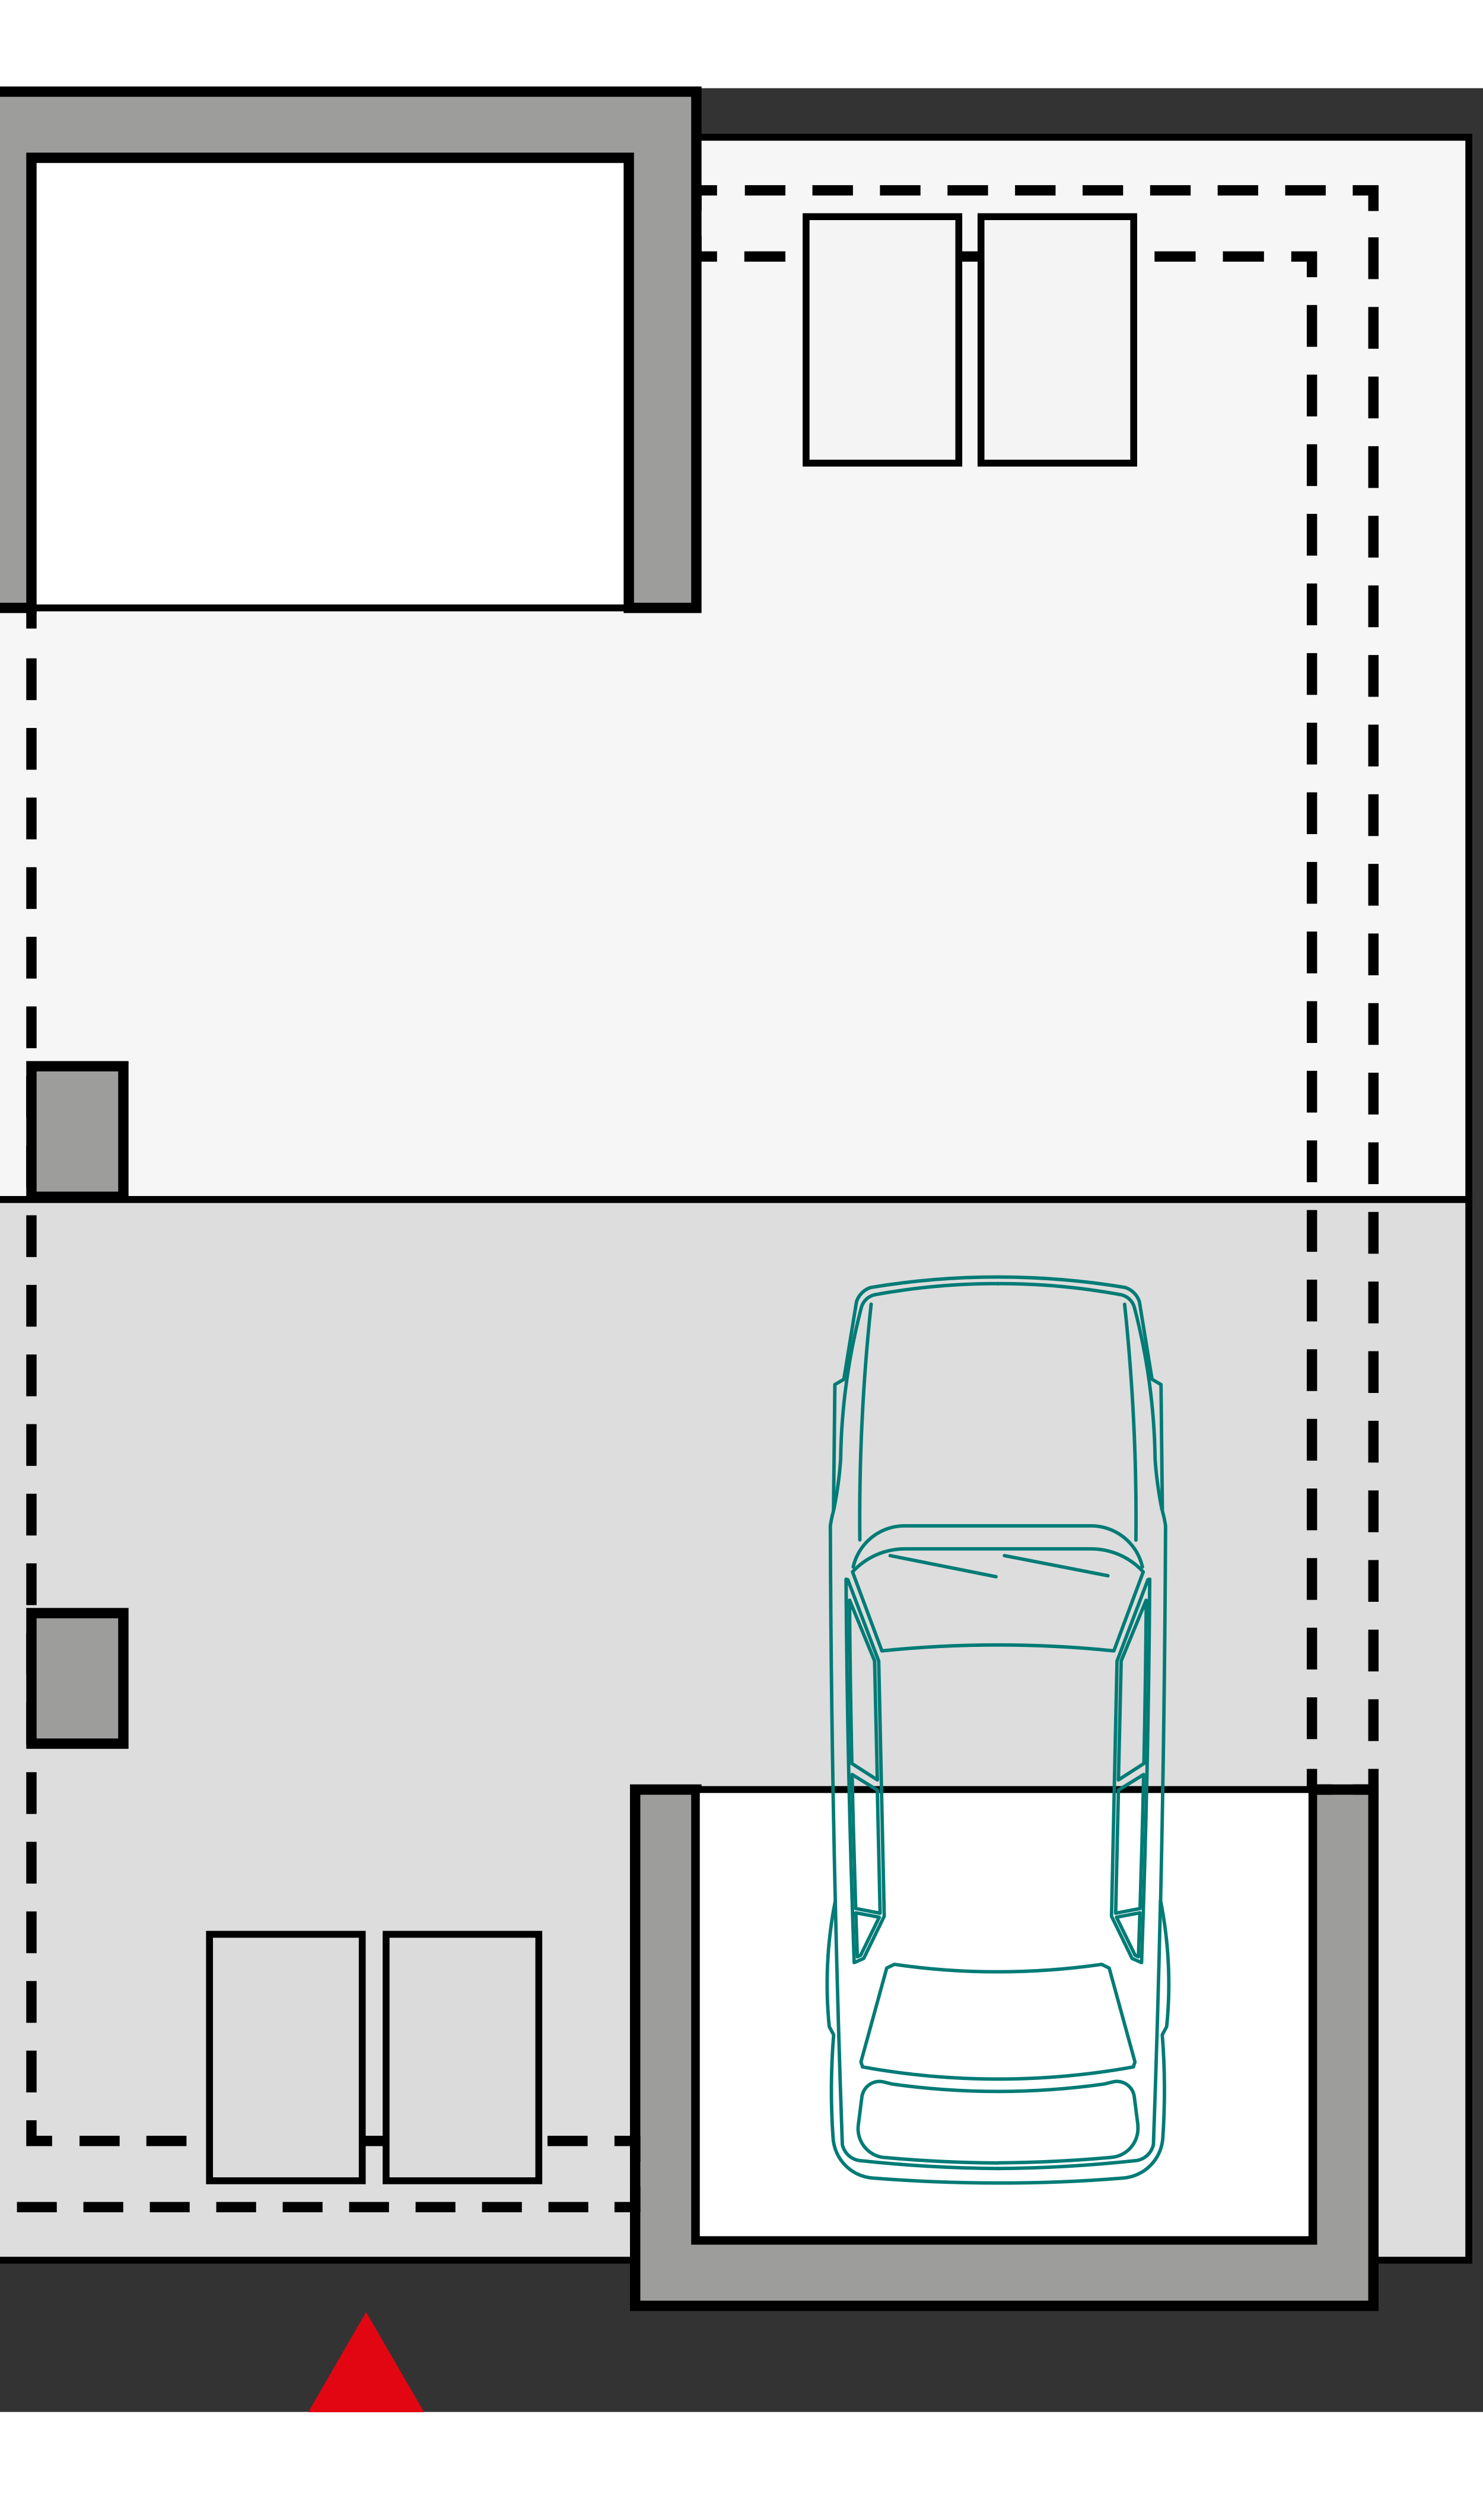
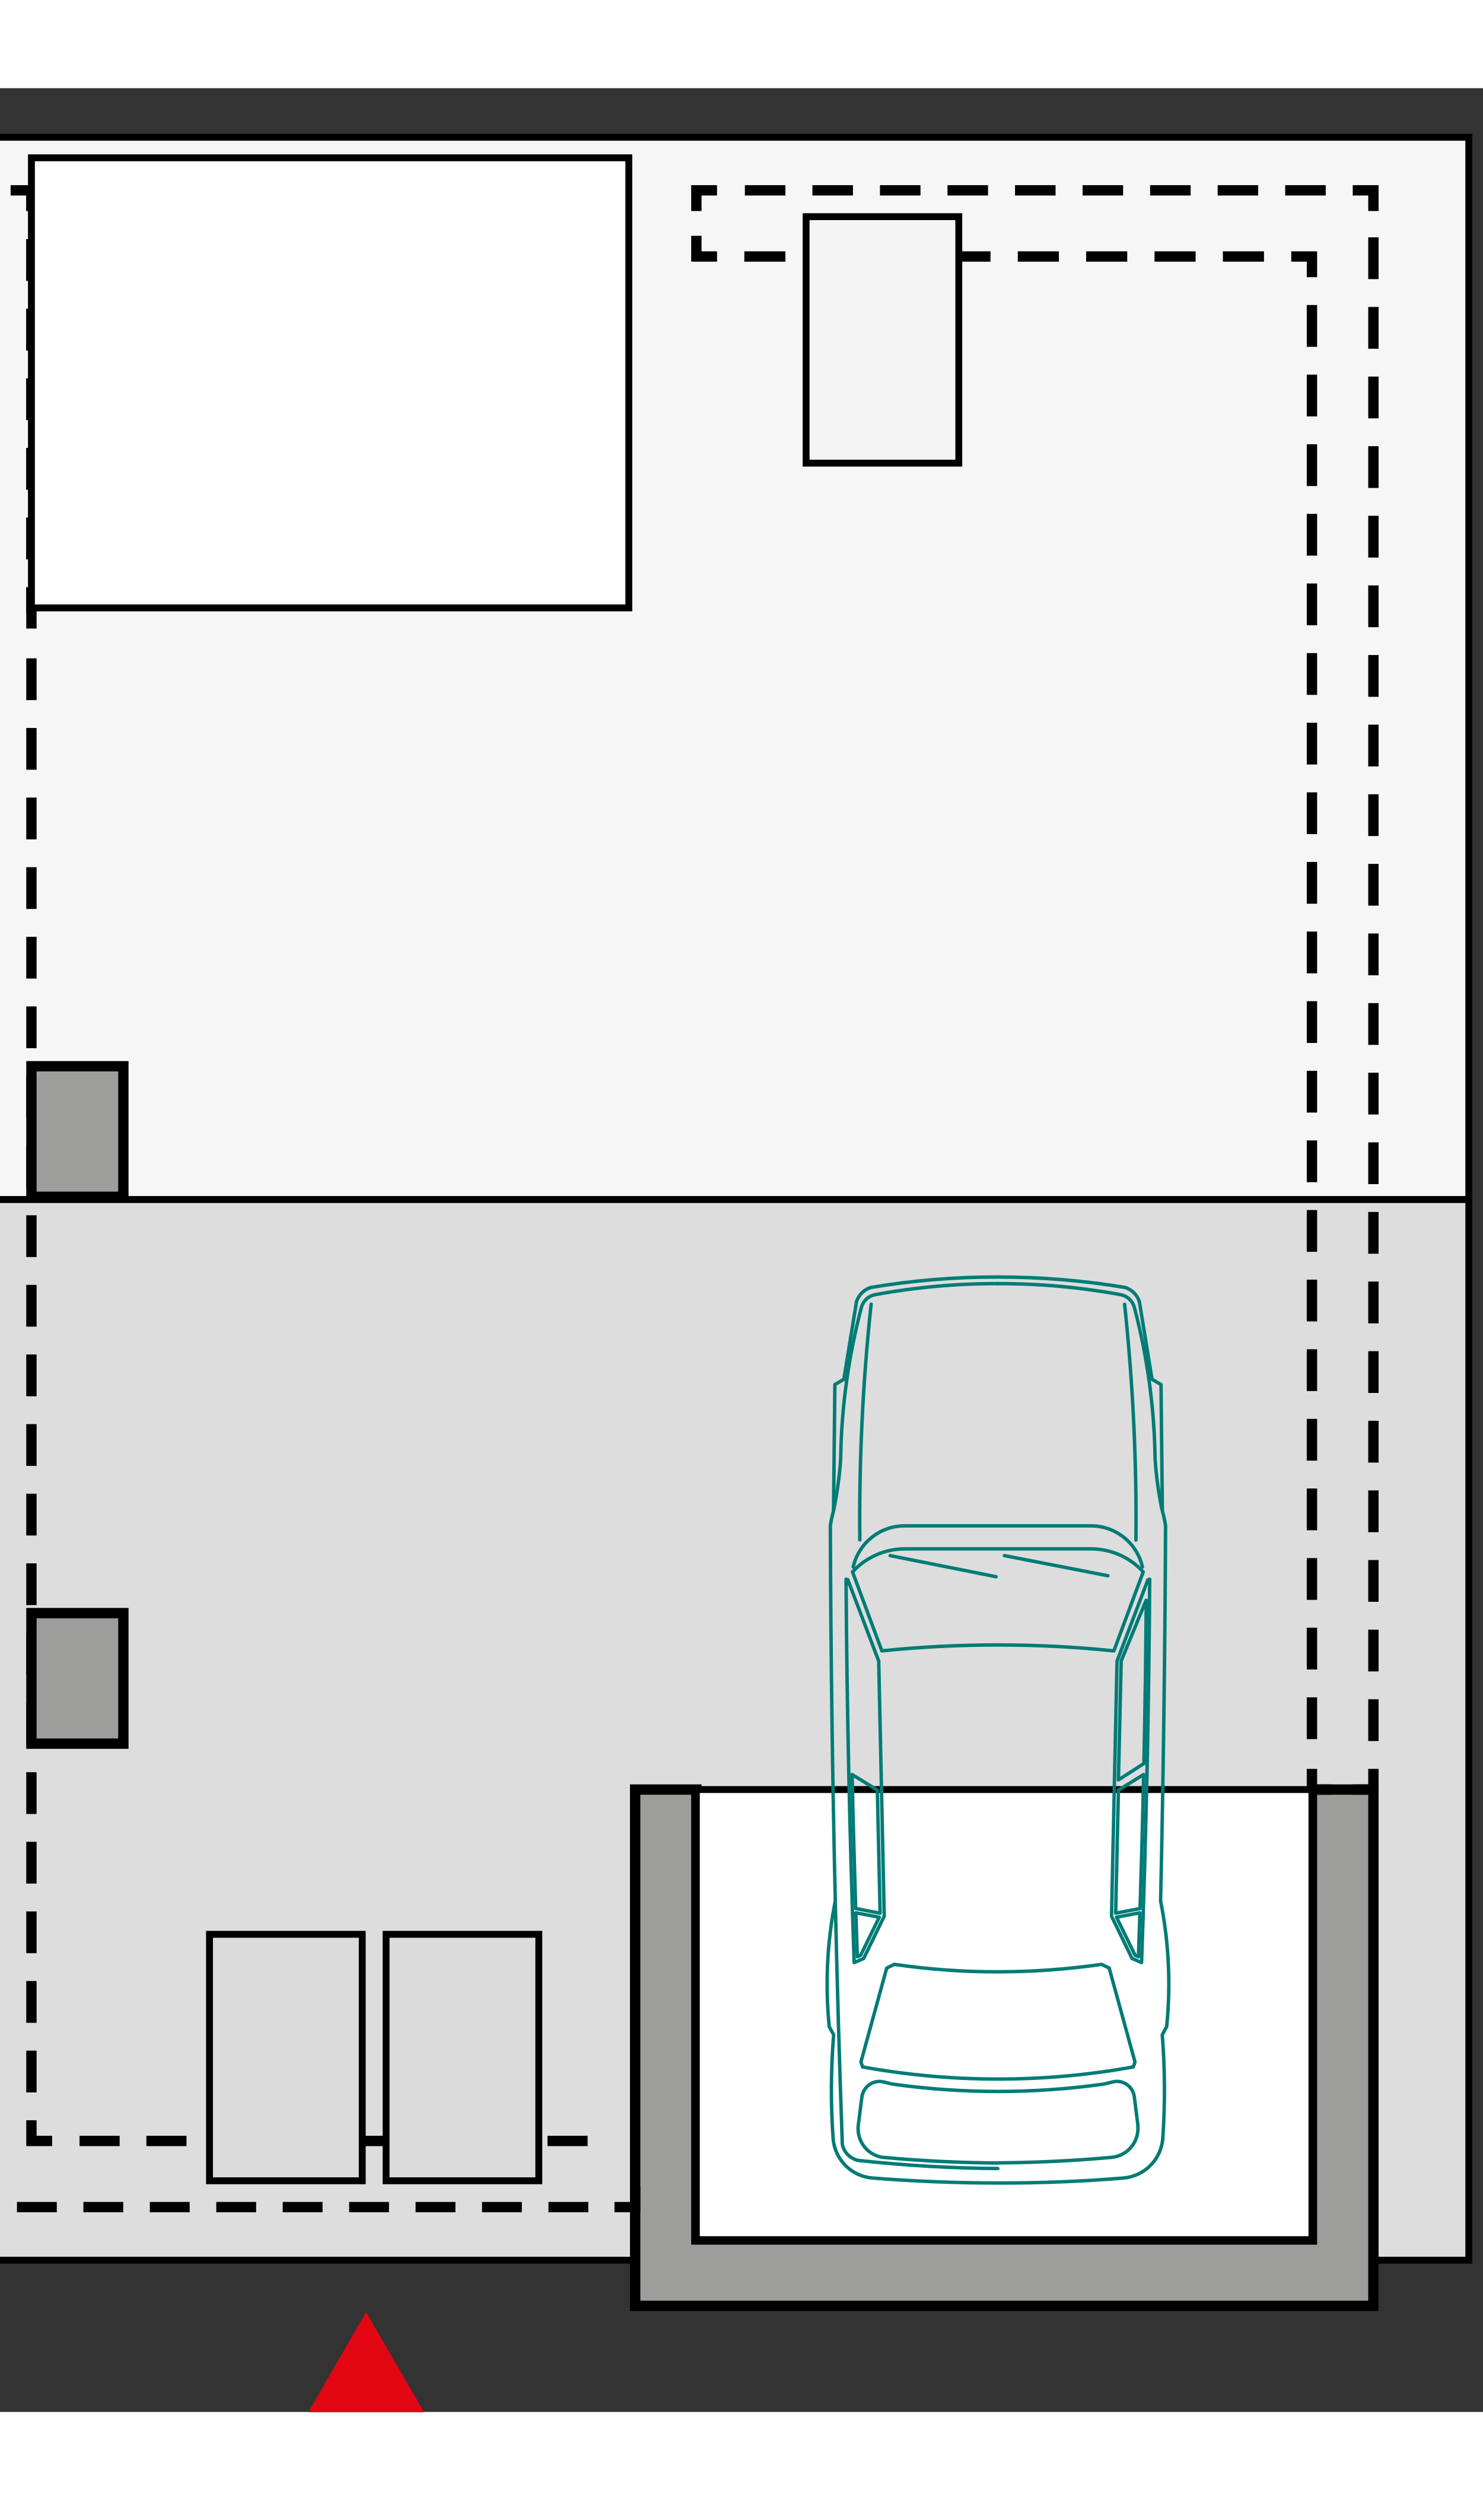
<svg xmlns="http://www.w3.org/2000/svg" width="100" id="a" viewBox="0 0 107.59 168.57">
  <rect x="0" y="0" width="107.59" height="168.57" fill="#333333" stroke="none" />
  <polygon points="-2.19 3.56 -2.19 3.56 -2.19 80.62 -2.19 80.62 106.56 80.62 106.56 3.56 -2.19 3.56" style="fill:#f6f6f6; stroke:#000; stroke-miterlimit:10; stroke-width:.5px;" />
  <polygon points="-2.19 80.62 -2.19 80.62 -2.19 157.56 -2.19 157.56 106.56 157.56 106.56 80.62 -2.19 80.62" style="fill:#ddd; stroke:#000; stroke-miterlimit:10; stroke-width:.5px;" />
  <polygon points="95.18 156.06 50.52 156.06 50.52 123.42 46.08 123.42 46.08 148.91 46.08 153.71 46.08 160.87 99.64 160.87 99.64 123.42 95.18 123.42 95.18 156.06" style="fill:#9d9d9c; stroke:#000; stroke-miterlimit:10; stroke-width:.75px;" />
  <polyline points="3.78 148.91 2.28 148.91 2.28 147.41" style="fill:none; stroke:#000; stroke-miterlimit:10; stroke-width:.75px;" />
  <line x1="2.28" y1="145.39" x2="2.28" y2="40.21" style="fill:none; stroke:#000; stroke-dasharray:0 0 3.03 2.02; stroke-miterlimit:10; stroke-width:.75px;" />
  <polyline points="2.28 39.2 2.28 37.7 2.27 37.7 2.27 36.2" style="fill:none; stroke:#000; stroke-miterlimit:10; stroke-width:.75px;" />
  <line x1="2.27" y1="34.18" x2="2.27" y2="9.92" style="fill:none; stroke:#000; stroke-dasharray:0 0 3.03 2.02; stroke-miterlimit:10; stroke-width:.75px;" />
  <polyline points="2.27 8.91 2.27 7.41 2.27 7.41 .77 7.41" style="fill:none; stroke:#000; stroke-miterlimit:10; stroke-width:.75px;" />
  <line x1="1.23" y1="153.71" x2="43.61" y2="153.71" style="fill:none; stroke:#000; stroke-dasharray:0 0 2.89 1.93; stroke-miterlimit:10; stroke-width:.75px;" />
  <polyline points="44.58 153.71 46.08 153.71 46.08 152.21" style="fill:none; stroke:#000; stroke-miterlimit:10; stroke-width:.75px;" />
-   <polyline points="46.08 150.41 46.08 148.91 44.58 148.91" style="fill:none; stroke:#000; stroke-miterlimit:10; stroke-width:.75px;" />
  <line x1="42.63" y1="148.91" x2="4.75" y2="148.91" style="fill:none; stroke:#000; stroke-dasharray:0 0 2.91 1.94; stroke-miterlimit:10; stroke-width:.75px;" />
  <polyline points="52.02 7.41 50.52 7.41 50.52 8.91" style="fill:none; stroke:#000; stroke-miterlimit:10; stroke-width:.75px;" />
  <polyline points="50.52 10.71 50.52 12.21 52.02 12.21" style="fill:none; stroke:#000; stroke-miterlimit:10; stroke-width:.75px;" />
  <line x1="54" y1="12.21" x2="92.69" y2="12.21" style="fill:none; stroke:#000; stroke-dasharray:0 0 2.98 1.98; stroke-miterlimit:10; stroke-width:.75px;" />
  <polyline points="93.68 12.21 95.18 12.21 95.18 13.71" style="fill:none; stroke:#000; stroke-miterlimit:10; stroke-width:.75px;" />
  <line x1="95.18" y1="15.73" x2="95.18" y2="120.91" style="fill:none; stroke:#000; stroke-dasharray:0 0 3.03 2.02; stroke-miterlimit:10; stroke-width:.75px;" />
  <polyline points="95.18 121.92 95.18 123.42 96.68 123.42" style="fill:none; stroke:#000; stroke-miterlimit:10; stroke-width:.75px;" />
  <polyline points="98.14 123.42 99.64 123.42 99.64 121.92" style="fill:none; stroke:#000; stroke-miterlimit:10; stroke-width:.75px;" />
  <line x1="99.64" y1="119.9" x2="99.64" y2="9.92" style="fill:none; stroke:#000; stroke-dasharray:0 0 3.03 2.02; stroke-miterlimit:10; stroke-width:.75px;" />
  <polyline points="99.64 8.91 99.64 7.41 99.64 7.41 98.14 7.41" style="fill:none; stroke:#000; stroke-miterlimit:10; stroke-width:.75px;" />
  <line x1="96.18" y1="7.41" x2="53" y2="7.41" style="fill:none; stroke:#000; stroke-dasharray:0 0 2.94 1.96; stroke-miterlimit:10; stroke-width:.75px;" />
  <rect x="2.28" y="5.05" width="43.34" height="32.65" style="fill:#fff; stroke:#000; stroke-miterlimit:10; stroke-width:.5px;" />
  <rect x="50.52" y="123.42" width="44.66" height="32.65" style="fill:#fff; stroke:#000; stroke-miterlimit:10; stroke-width:.5px;" />
  <rect x="15.2" y="133.92" width="11.08" height="17.88" style="fill:#dbdbdb; stroke:#000; stroke-miterlimit:10; stroke-width:.5px;" />
  <rect x="28.01" y="133.92" width="11.08" height="17.88" style="fill:#dbdbdb; stroke:#000; stroke-miterlimit:10; stroke-width:.5px;" />
  <rect x="58.48" y="9.32" width="11.08" height="17.88" style="fill:#f4f4f4; stroke:#000; stroke-miterlimit:10; stroke-width:.5px;" />
-   <rect x="71.17" y="9.32" width="11.08" height="17.88" style="fill:#f4f4f4; stroke:#000; stroke-miterlimit:10; stroke-width:.5px;" />
  <rect x="2.28" y="110.62" width="6.67" height="9.47" style="fill:#9d9d9c; stroke:#000; stroke-miterlimit:10; stroke-width:.75px;" />
  <rect x="2.28" y="70.95" width="6.67" height="9.47" style="fill:#9d9d9c; stroke:#000; stroke-miterlimit:10; stroke-width:.75px;" />
-   <polygon points="2.28 5.05 45.62 5.05 45.62 37.7 50.52 37.7 50.52 12.21 50.52 7.41 50.52 .25 -2.19 .25 -2.19 37.7 2.28 37.7 2.28 5.05" style="fill:#9d9d9c; stroke:#000; stroke-miterlimit:10; stroke-width:.75px;" />
  <polygon points="26.56 162.32 23.23 168.09 29.9 168.09 26.56 162.32" style="fill:#e20613; stroke:#e20613; stroke-miterlimit:10;" />
  <g id="b">
    <path d="m72.39,151.96c-3.03,0-6.07-.12-9.09-.36-1.54-.12-2.75-1.35-2.86-2.89-.18-2.5-.16-5,.04-7.5l-.32-.59c-.3-3.04-.16-6.12.44-9.12-.21-9.07-.33-18.13-.36-27.2.05-.37.13-.74.23-1.09l.1-9.17.65-.38.92-5.64c.16-.48.54-.86,1.02-1.02,3.05-.51,6.14-.77,9.24-.76,3.09,0,6.18.25,9.24.76.48.16.86.54,1.02,1.02l.92,5.64.65.38.1,9.17c.1.36.18.72.23,1.09-.04,9.07-.16,18.14-.36,27.2.6,3,.75,6.07.44,9.12l-.32.59c.2,2.5.21,5,.04,7.5-.11,1.54-1.32,2.76-2.86,2.89-3.02.25-6.06.37-9.09.36Z" style="fill:none; stroke:#017b76; stroke-linecap:round; stroke-linejoin:round; stroke-width:.25px;" />
  </g>
  <g id="c">
    <path d="m60.6,131.5c.13,5.89.3,11.78.51,17.67.13.6.61,1.06,1.21,1.16,3.35.36,6.71.56,10.07.58" style="fill:none; stroke:#017b76; stroke-linecap:round; stroke-linejoin:round; stroke-width:.25px;" />
  </g>
  <g id="d">
    <path d="m61.98,135.97l.68-.3,1.49-3.06-.4-18.51-2.24-5.9-.13-.04c.06,9.27.26,18.54.59,27.81Z" style="fill:none; stroke:#017b76; stroke-linecap:round; stroke-linejoin:round; stroke-width:.25px;" />
  </g>
  <g id="e">
    <path d="m60.5,103.08c.24-1.21.41-2.43.49-3.65.05-3.71.56-7.39,1.5-10.98.13-.48.52-.84,1-.93,2.94-.54,5.92-.81,8.91-.8" style="fill:none; stroke:#017b76; stroke-linecap:round; stroke-linejoin:round; stroke-width:.25px;" />
  </g>
  <g id="f">
-     <path d="m84.19,131.5c-.13,5.89-.3,11.78-.51,17.67-.13.6-.61,1.06-1.21,1.16-3.35.36-6.71.56-10.07.58" style="fill:none; stroke:#017b76; stroke-linecap:round; stroke-linejoin:round; stroke-width:.25px;" />
-   </g>
+     </g>
  <g id="g">
    <path d="m82.88,107.27c-.39-1.74-1.94-2.98-3.73-2.98h-6.76s-6.76,0-6.76,0c-1.79,0-3.33,1.24-3.73,2.98" style="fill:none; stroke:#017b76; stroke-linecap:round; stroke-linejoin:round; stroke-width:.25px;" />
  </g>
  <g id="h">
    <path d="m82.81,135.97l-.68-.3-1.49-3.06.4-18.51,2.24-5.9.13-.04c-.06,9.27-.26,18.54-.59,27.81Z" style="fill:none; stroke:#017b76; stroke-linecap:round; stroke-linejoin:round; stroke-width:.25px;" />
  </g>
  <g id="i">
    <path d="m84.29,103.08c-.24-1.21-.41-2.43-.49-3.65-.05-3.71-.56-7.39-1.5-10.98-.13-.48-.52-.84-1-.93-2.94-.54-5.92-.81-8.91-.8" style="fill:none; stroke:#017b76; stroke-linecap:round; stroke-linejoin:round; stroke-width:.25px;" />
  </g>
  <g id="j">
    <path d="m72.39,112.93c2.81,0,5.62.14,8.42.43l2.13-5.73c-.97-1.07-2.35-1.67-3.79-1.67h-13.51c-1.44,0-2.82.61-3.79,1.67l2.13,5.73c2.8-.29,5.6-.43,8.42-.43Z" style="fill:none; stroke:#017b76; stroke-linecap:round; stroke-linejoin:round; stroke-width:.25px;" />
  </g>
  <g id="k">
    <line x1="64.58" y1="106.45" x2="72.26" y2="107.98" style="fill:none; stroke:#017b76; stroke-linecap:round; stroke-linejoin:round; stroke-width:.25px;" />
  </g>
  <g id="l">
    <line x1="72.87" y1="106.45" x2="80.38" y2="107.91" style="fill:none; stroke:#017b76; stroke-linecap:round; stroke-linejoin:round; stroke-width:.25px;" />
  </g>
  <g id="m">
-     <path d="m61.63,109.69c.03,3.95.09,7.89.17,11.84l1.85,1.19-.2-8.63-1.81-4.4Z" style="fill:none; stroke:#017b76; stroke-linecap:round; stroke-linejoin:round; stroke-width:.25px;" />
-   </g>
+     </g>
  <g id="n">
    <path d="m61.82,122.33c.07,3.24.16,6.48.26,9.72l1.77.34-.2-8.93-1.83-1.13Z" style="fill:none; stroke:#017b76; stroke-linecap:round; stroke-linejoin:round; stroke-width:.25px;" />
  </g>
  <g id="o">
    <path d="m62.09,132.36l1.7.32-1.35,2.76-.24.11c-.04-1.06-.07-2.13-.11-3.19Z" style="fill:none; stroke:#017b76; stroke-linecap:round; stroke-linejoin:round; stroke-width:.25px;" />
  </g>
  <g id="p">
    <path d="m83.16,109.69c-.03,3.95-.09,7.89-.17,11.84l-1.85,1.19.2-8.63,1.81-4.4Z" style="fill:none; stroke:#017b76; stroke-linecap:round; stroke-linejoin:round; stroke-width:.25px;" />
  </g>
  <g id="q">
    <path d="m82.97,122.33c-.07,3.24-.16,6.48-.26,9.72l-1.77.34.2-8.93,1.83-1.13Z" style="fill:none; stroke:#017b76; stroke-linecap:round; stroke-linejoin:round; stroke-width:.25px;" />
  </g>
  <g id="r">
    <path d="m82.7,132.36l-1.7.32,1.35,2.76.24.11c.04-1.06.07-2.13.11-3.19Z" style="fill:none; stroke:#017b76; stroke-linecap:round; stroke-linejoin:round; stroke-width:.25px;" />
  </g>
  <g id="s">
    <path d="m72.39,150.51c-2.75-.02-5.49-.15-8.22-.4-.03,0-.05,0-.08,0-1.16-.15-1.97-1.21-1.82-2.37l.26-2.03s.01-.09.03-.14c.17-.68.86-1.11,1.54-.94l.61.15c2.55.36,5.12.54,7.7.54,2.57,0,5.15-.18,7.7-.54l.61-.15s.09-.02.14-.03c.7-.09,1.34.4,1.43,1.1l.26,2.03s0,.05,0,.08c.1,1.16-.75,2.19-1.91,2.29-2.73.25-5.48.38-8.22.4Z" style="fill:none; stroke:#017b76; stroke-linecap:round; stroke-linejoin:round; stroke-width:.25px;" />
  </g>
  <g id="t">
    <path d="m72.39,144.42c-3.29,0-6.58-.29-9.81-.88l-.12-.36,1.87-6.81.55-.27c2.49.36,5,.55,7.52.54,2.52,0,5.03-.18,7.52-.54l.55.27,1.87,6.81-.12.36c-3.24.59-6.52.88-9.81.88Z" style="fill:none; stroke:#017b76; stroke-linecap:round; stroke-linejoin:round; stroke-width:.25px;" />
  </g>
  <g id="u">
    <path d="m63.2,88.21c-.61,5.68-.88,11.39-.82,17.1" style="fill:none; stroke:#017b76; stroke-linecap:round; stroke-linejoin:round; stroke-width:.25px;" />
  </g>
  <g id="v">
    <path d="m82.41,105.32c.06-5.71-.22-11.42-.82-17.1" style="fill:none; stroke:#017b76; stroke-linecap:round; stroke-linejoin:round; stroke-width:.25px;" />
  </g>
</svg>